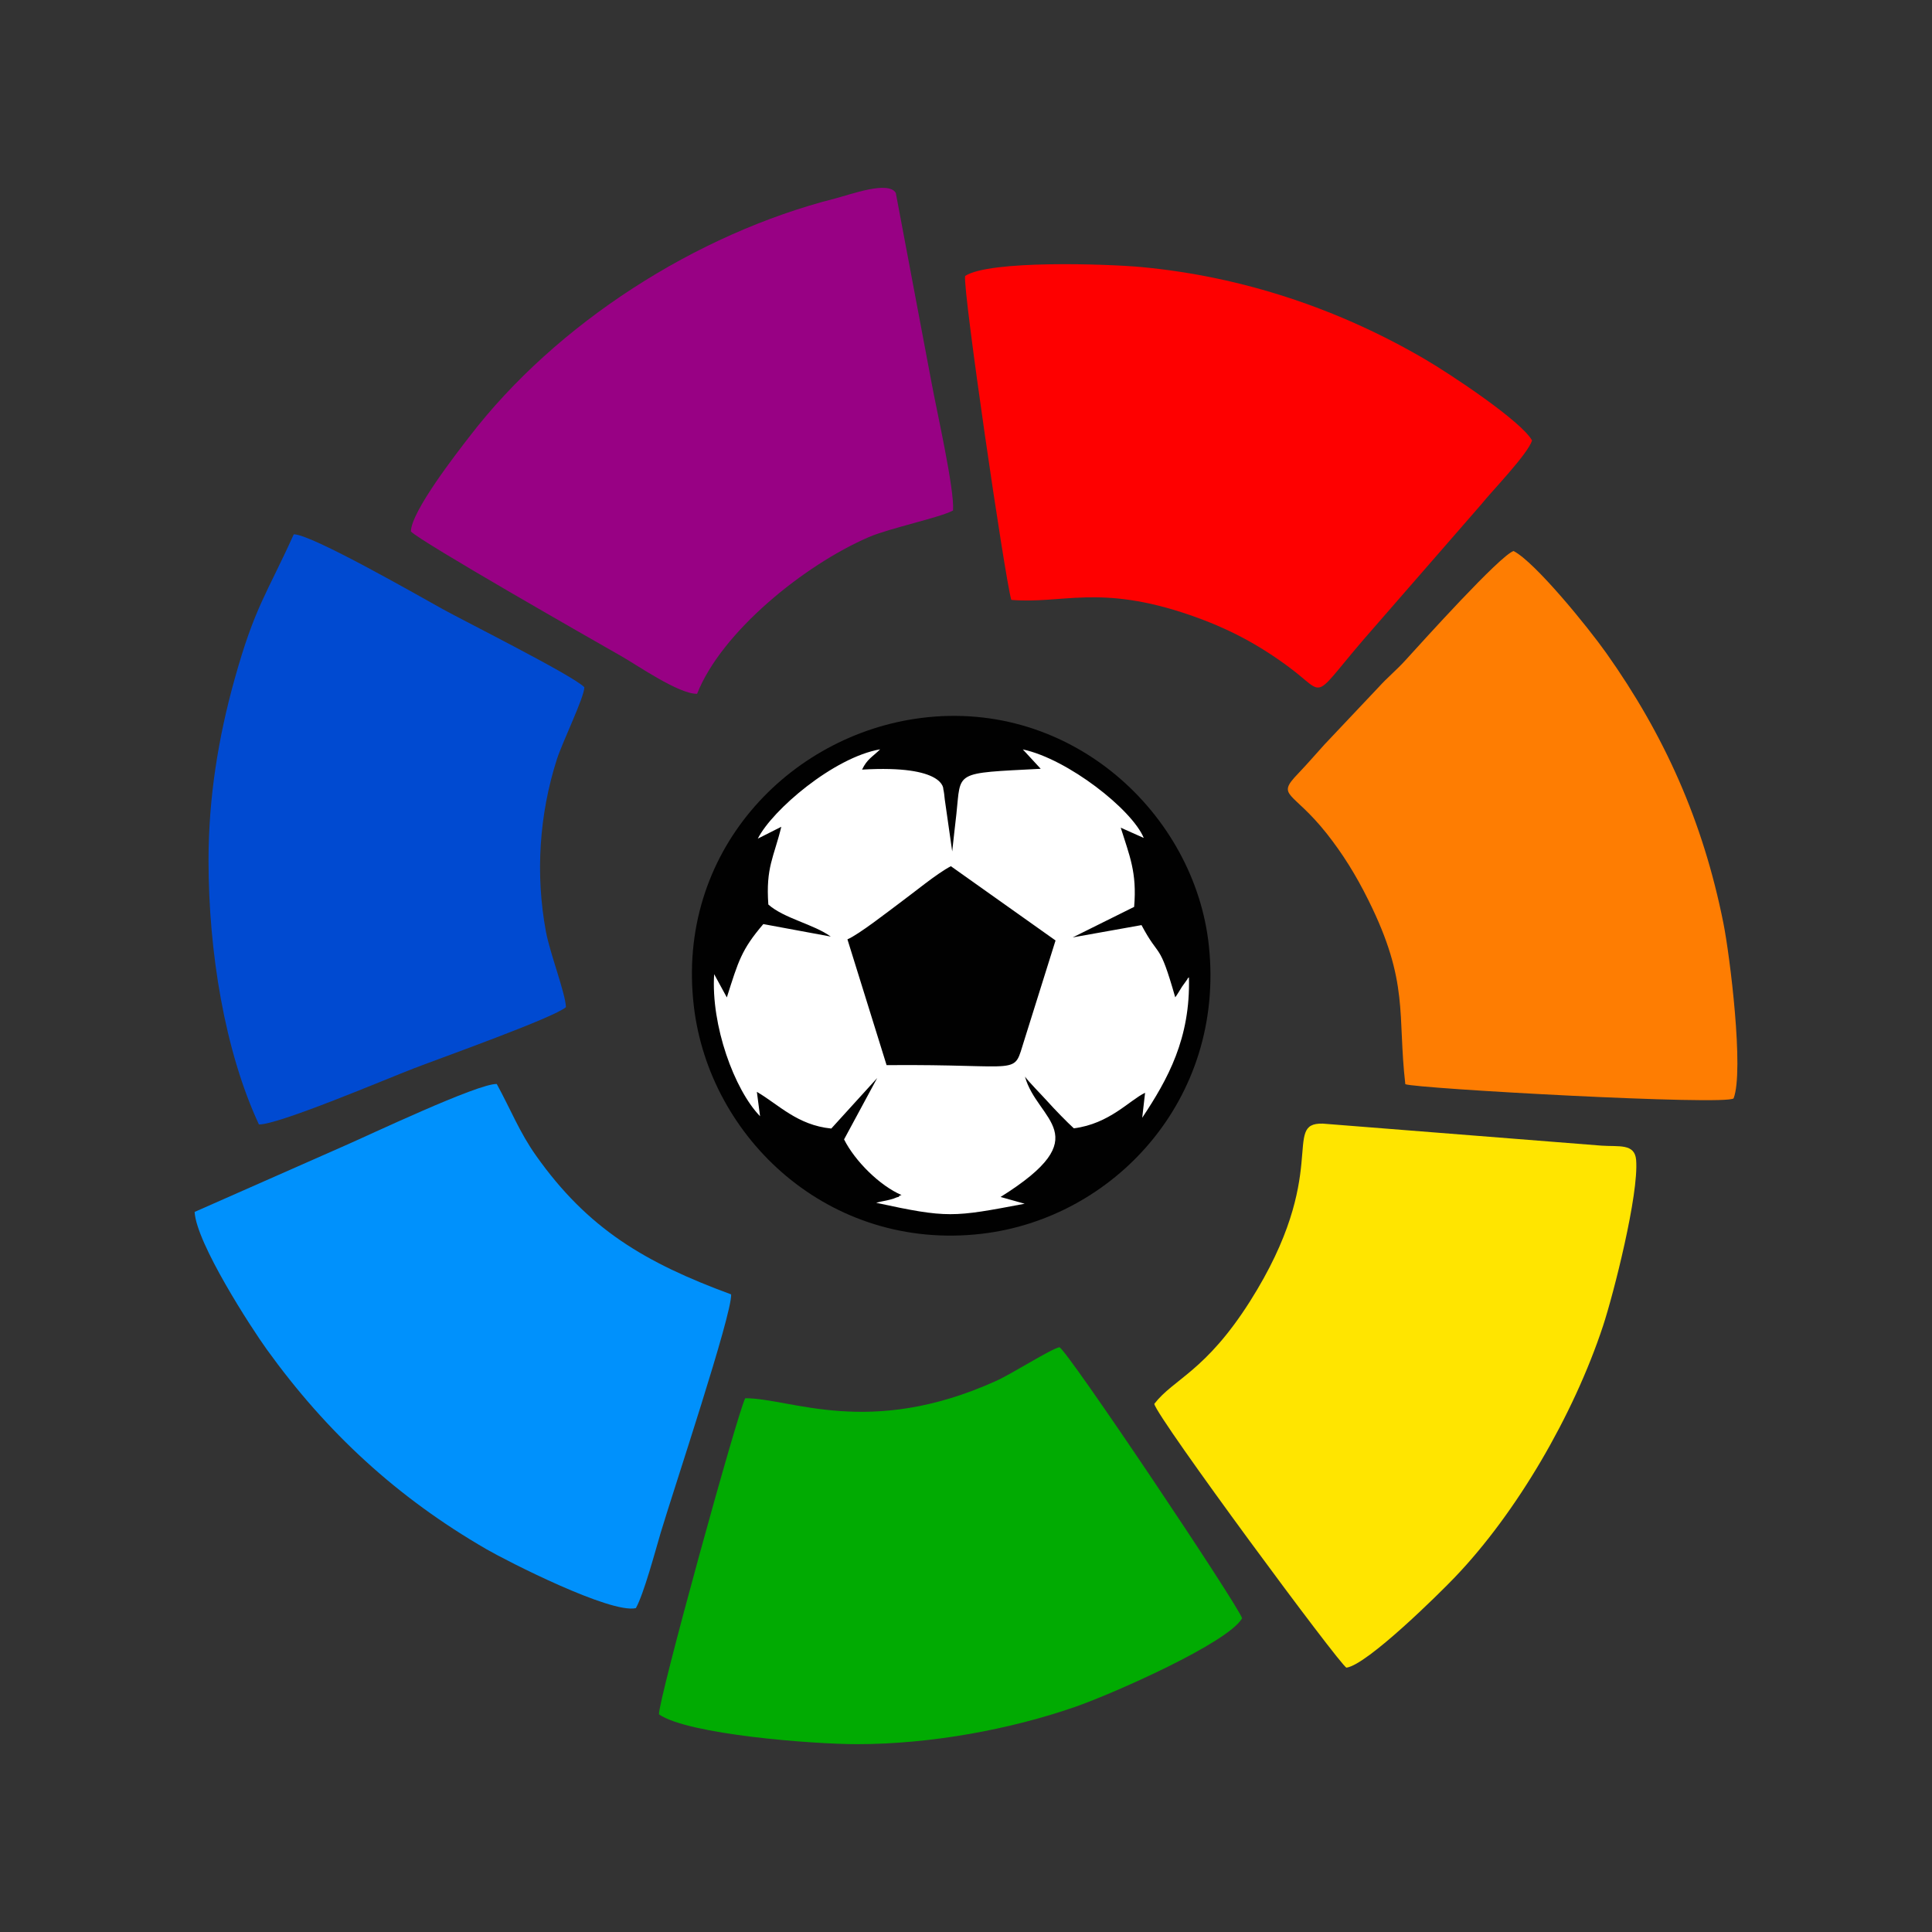
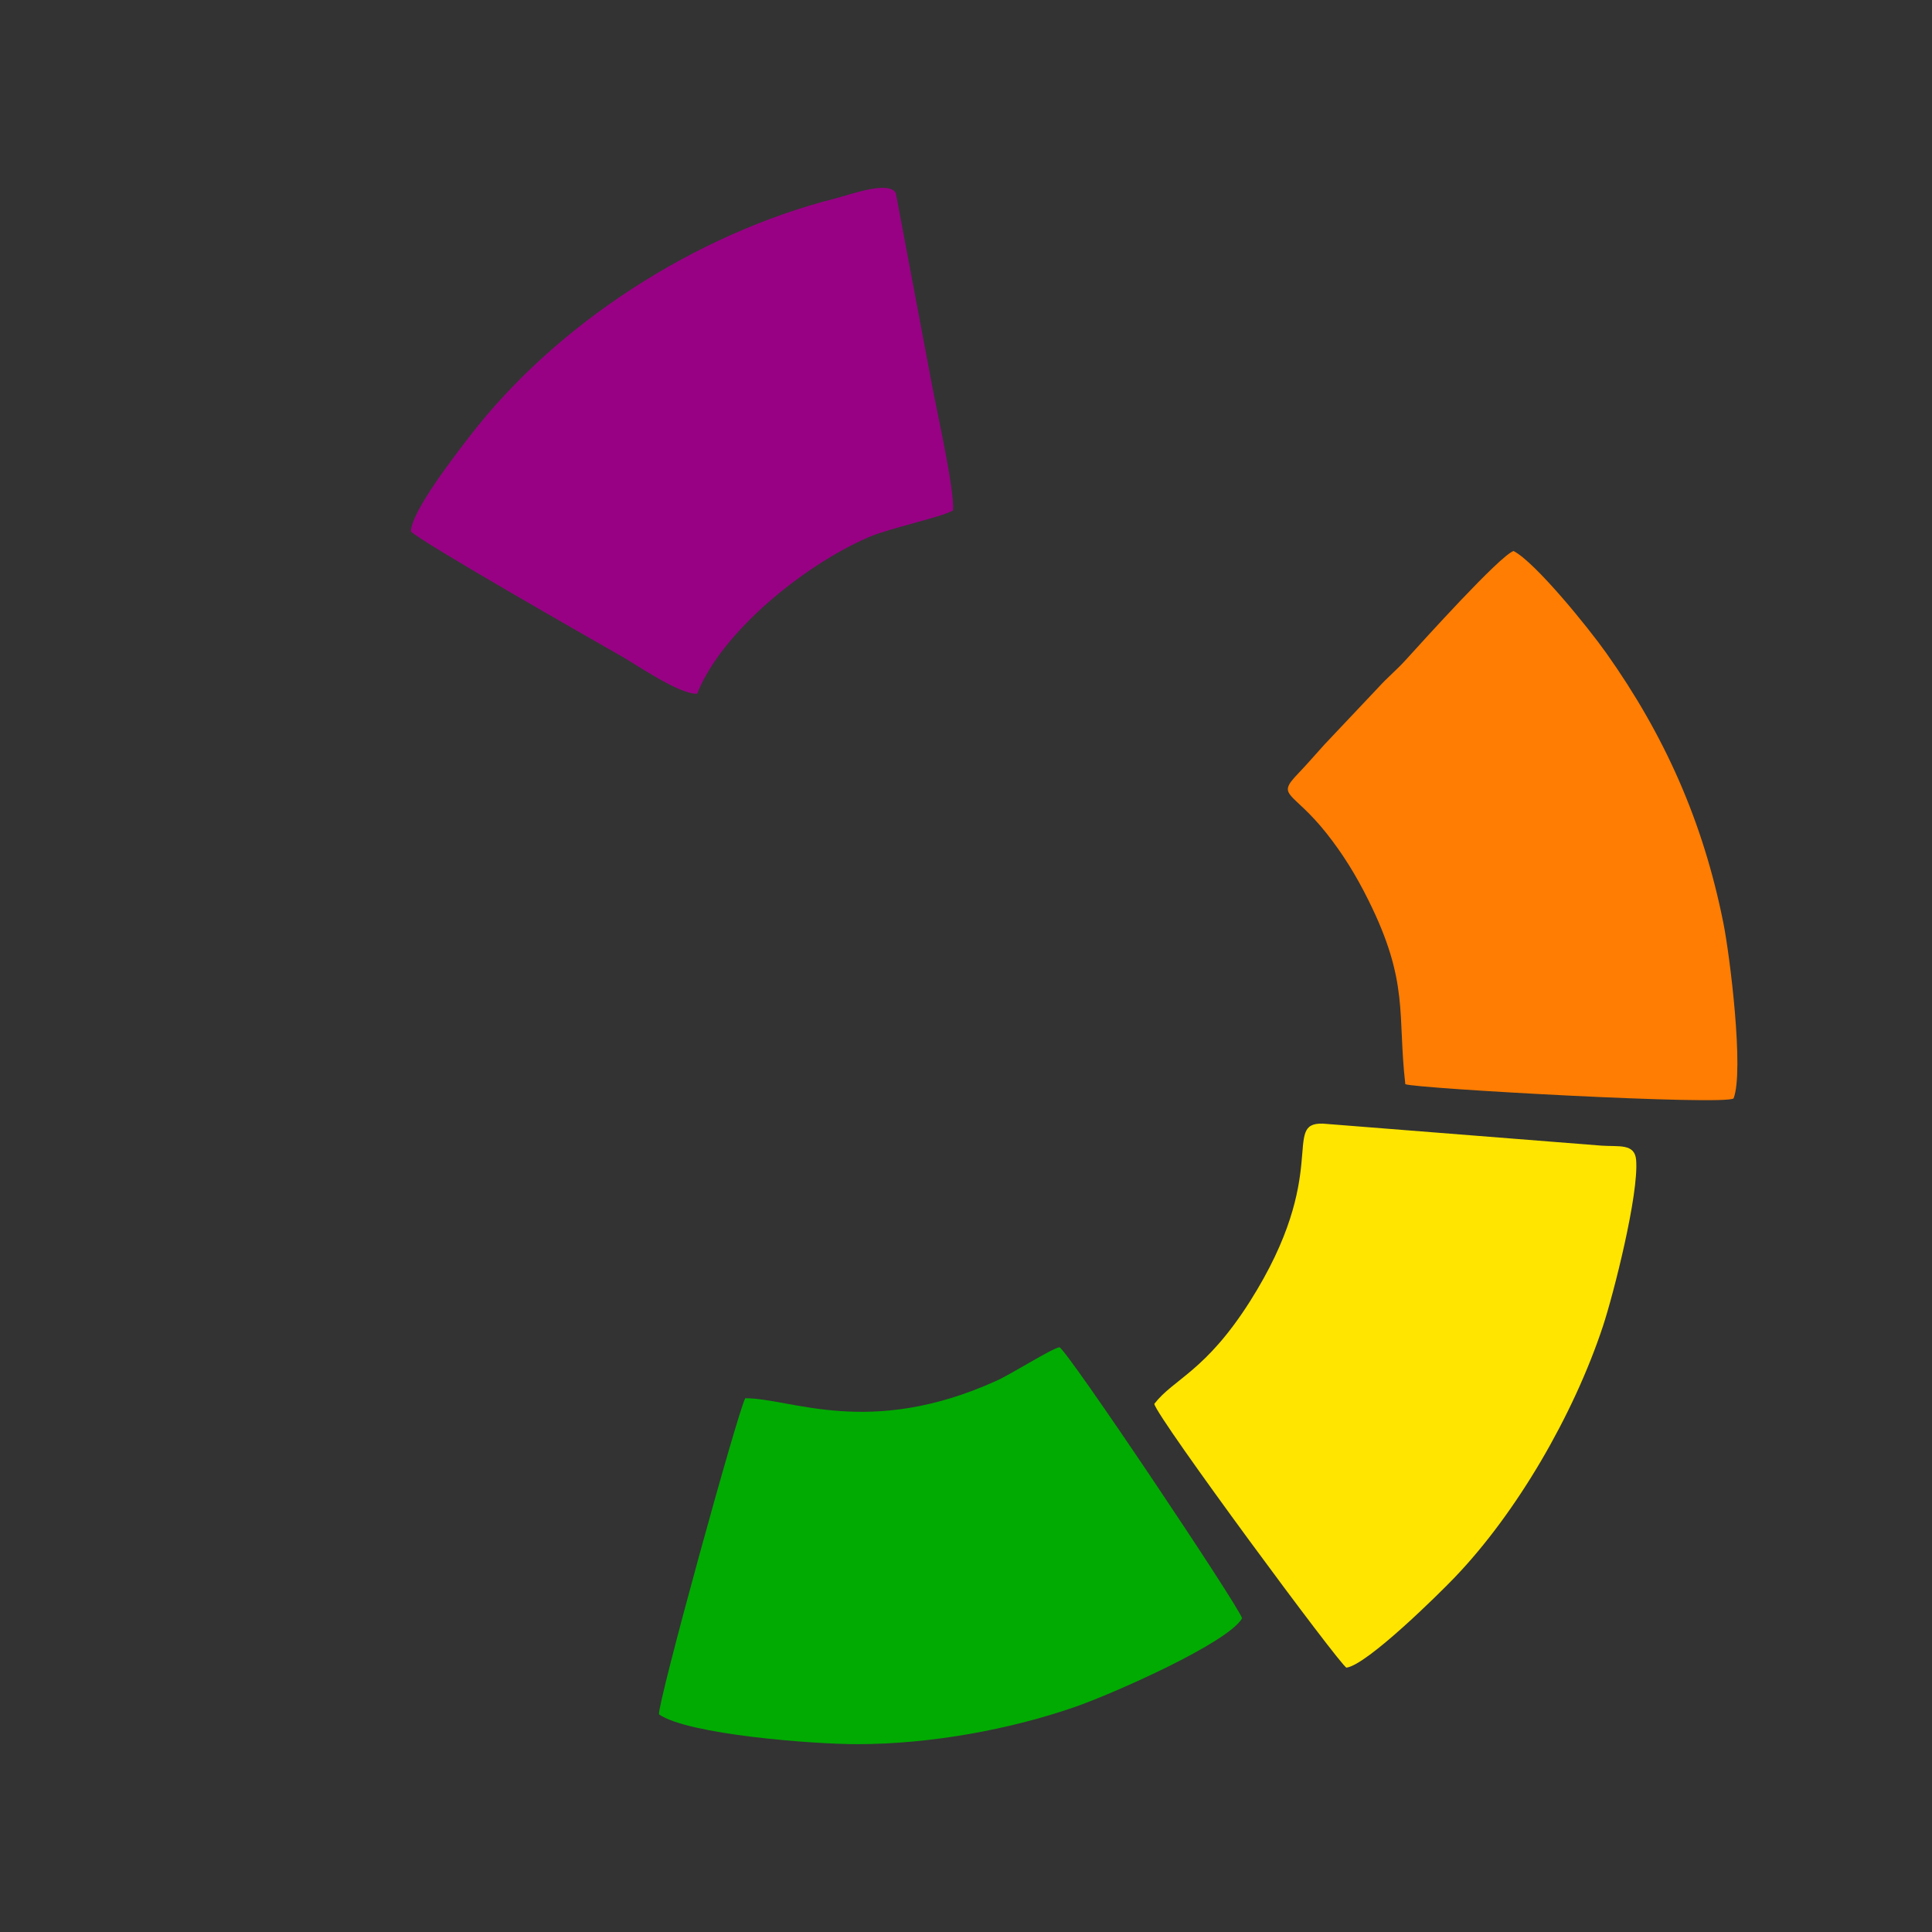
<svg xmlns="http://www.w3.org/2000/svg" width="144" height="144" viewBox="0 0 144 144" fill="none">
  <rect x="0" y="0" width="144" height="144" fill="#333333" stroke="none" />
-   <path fill-rule="evenodd" clip-rule="evenodd" d="M68.641 53.515C58.799 54.774 50.365 63.516 51.714 74.991C52.871 84.878 61.831 93.261 73.136 91.963C82.994 90.833 91.321 81.947 90.102 70.487C89.066 60.707 79.894 52.072 68.641 53.515Z" fill="#010101" />
-   <path fill-rule="evenodd" clip-rule="evenodd" d="M15.542 64.135C15.542 70.96 16.761 78.366 19.298 83.809C20.738 83.848 28.889 80.381 30.84 79.633C32.858 78.854 41.284 75.854 42.183 75.067C42.137 74.006 40.995 71.075 40.69 69.433C39.898 65.173 40.187 60.714 41.505 56.599C41.924 55.293 43.547 51.98 43.554 51.224C42.762 50.377 34.694 46.338 32.995 45.399C31.281 44.452 23.175 39.795 21.896 39.825C19.884 44.276 18.978 45.238 17.469 50.682C16.281 54.95 15.542 59.431 15.542 64.135Z" fill="#004AD1" />
  <path fill-rule="evenodd" clip-rule="evenodd" d="M30.626 39.612C31.357 40.383 44.255 47.735 46.304 48.903C47.493 49.575 50.586 51.736 51.957 51.713C53.778 47.094 59.941 42.116 64.741 40.039C66.287 39.367 70.119 38.566 71.033 38.047C71.155 36.497 69.799 30.534 69.441 28.572L66.767 14.379C66.211 13.44 63.377 14.508 62.257 14.791C51.911 17.417 41.474 24.09 34.984 32.549C34.123 33.664 30.649 38.1 30.626 39.612Z" fill="#980184" />
-   <path fill-rule="evenodd" clip-rule="evenodd" d="M14.506 90.33C14.635 92.666 18.719 98.957 19.877 100.568C24.356 106.783 29.598 111.616 36.248 115.464C37.818 116.372 45.505 120.289 47.394 119.861C47.988 118.8 48.841 115.609 49.237 114.265C50.205 111.028 54.578 97.934 54.494 96.476C48.087 94.117 43.821 91.605 39.951 86.131C38.724 84.398 38.077 82.718 37.026 80.794C35.624 80.748 27.51 84.604 25.682 85.398L14.506 90.33Z" fill="#0091FC" />
  <path fill-rule="evenodd" clip-rule="evenodd" d="M104.744 80.809C105.552 81.138 128.749 82.42 129.214 81.863C129.999 79.809 128.94 71.235 128.452 68.807C126.936 61.195 124.041 54.767 119.722 48.674C118.373 46.766 114.419 41.895 112.812 41.07C111.791 41.414 106.077 47.758 104.721 49.247C104.074 49.957 103.403 50.499 102.756 51.217L98.718 55.492C98.01 56.271 97.461 56.92 96.737 57.676C95.092 59.394 96.319 58.897 98.878 62.119C100.067 63.623 101.057 65.204 101.994 67.097C105.049 73.235 104.142 75.579 104.744 80.809Z" fill="#FE7D02" />
  <path fill-rule="evenodd" clip-rule="evenodd" d="M55.546 104.217C54.997 105.202 49.047 126.786 49.116 127.778C51.279 129.282 60.559 130 63.88 130C69.418 130 75.33 128.885 80.092 127.236C82.994 126.228 91.542 122.441 92.578 120.617C92.304 119.67 79.467 100.499 78.957 100.415C78.233 100.591 75.467 102.377 74.21 102.942C64.756 107.202 58.928 104.202 55.546 104.217Z" fill="#01AB02" />
-   <path fill-rule="evenodd" clip-rule="evenodd" d="M71.933 20.57C71.758 21.631 74.896 43.078 75.376 44.712C79.201 45.032 81.943 43.52 88.685 45.841C91.519 46.819 93.736 48.002 96.007 49.674C99.1 51.949 97.477 52.361 102.444 46.735L110.382 37.619C111.205 36.588 113.849 33.878 114.191 32.832C113.407 31.404 108.135 27.9 106.2 26.77C99.839 23.052 92.67 20.616 85.082 19.906C82.53 19.669 73.746 19.372 71.933 20.57Z" fill="#FE0000" />
  <path fill-rule="evenodd" clip-rule="evenodd" d="M86.034 104.637C86.217 105.645 99.938 124.197 100.357 124.297C101.903 124.09 107.297 118.754 108.44 117.555C113.026 112.768 117.277 105.5 119.478 98.835C120.263 96.453 122.16 89.016 121.947 86.451C121.84 85.214 120.674 85.481 119.372 85.39L98.589 83.748C95.496 83.672 99.244 87.382 93.172 96.987C89.836 102.247 87.482 102.759 86.034 104.637Z" fill="#FFE500" />
-   <path fill-rule="evenodd" clip-rule="evenodd" d="M56.482 62.508L58.234 61.623C57.678 63.905 57.069 64.646 57.267 67.417C58.432 68.456 60.634 68.876 61.921 69.807L56.893 68.876C55.263 70.784 55.035 71.632 54.174 74.342L53.229 72.609C52.985 76.411 54.722 81.206 56.65 83.198L56.413 81.381C58.029 82.32 59.423 83.863 61.959 84.115L65.38 80.351L62.912 84.924C63.719 86.535 65.578 88.382 67.193 89.07C67.14 89.108 67.056 89.085 67.026 89.153C66.995 89.23 66.904 89.222 66.858 89.237C66.607 89.337 66.629 89.337 66.34 89.413C66.012 89.505 65.723 89.528 65.304 89.65C70.644 90.803 71.018 90.734 76.373 89.719L74.575 89.215C81.927 84.618 77.295 83.542 76.396 80.244C76.67 80.633 77.684 81.656 78.08 82.099C78.59 82.672 79.543 83.649 80.038 84.099C82.696 83.763 84.19 82 85.348 81.45L85.134 83.313C87.046 80.435 88.738 77.388 88.616 72.846C88.57 72.891 88.517 72.899 88.502 72.983L88.098 73.548C87.915 73.831 87.755 74.128 87.595 74.334C86.376 70.067 86.46 71.548 85.081 68.952L79.954 69.868L84.532 67.593C84.753 65.012 84.182 63.776 83.534 61.691L85.249 62.455C84.373 60.332 79.581 56.568 76.236 55.858L77.569 57.301C71.033 57.645 71.635 57.446 71.284 60.668C71.178 61.623 71.071 62.508 70.972 63.462L70.416 59.576C70.393 59.34 70.362 59.027 70.309 58.821C70.309 58.821 70.462 56.996 64.253 57.362C64.633 56.568 65.022 56.423 65.601 55.851C62.15 56.446 57.564 60.363 56.482 62.508ZM63.163 70.013L66.081 79.389C76.472 79.297 75.459 80.274 76.35 77.51L78.674 70.097L70.873 64.562C69.829 65.104 68.13 66.516 67.056 67.303C66.21 67.929 64.009 69.654 63.163 70.013Z" fill="white" />
</svg>